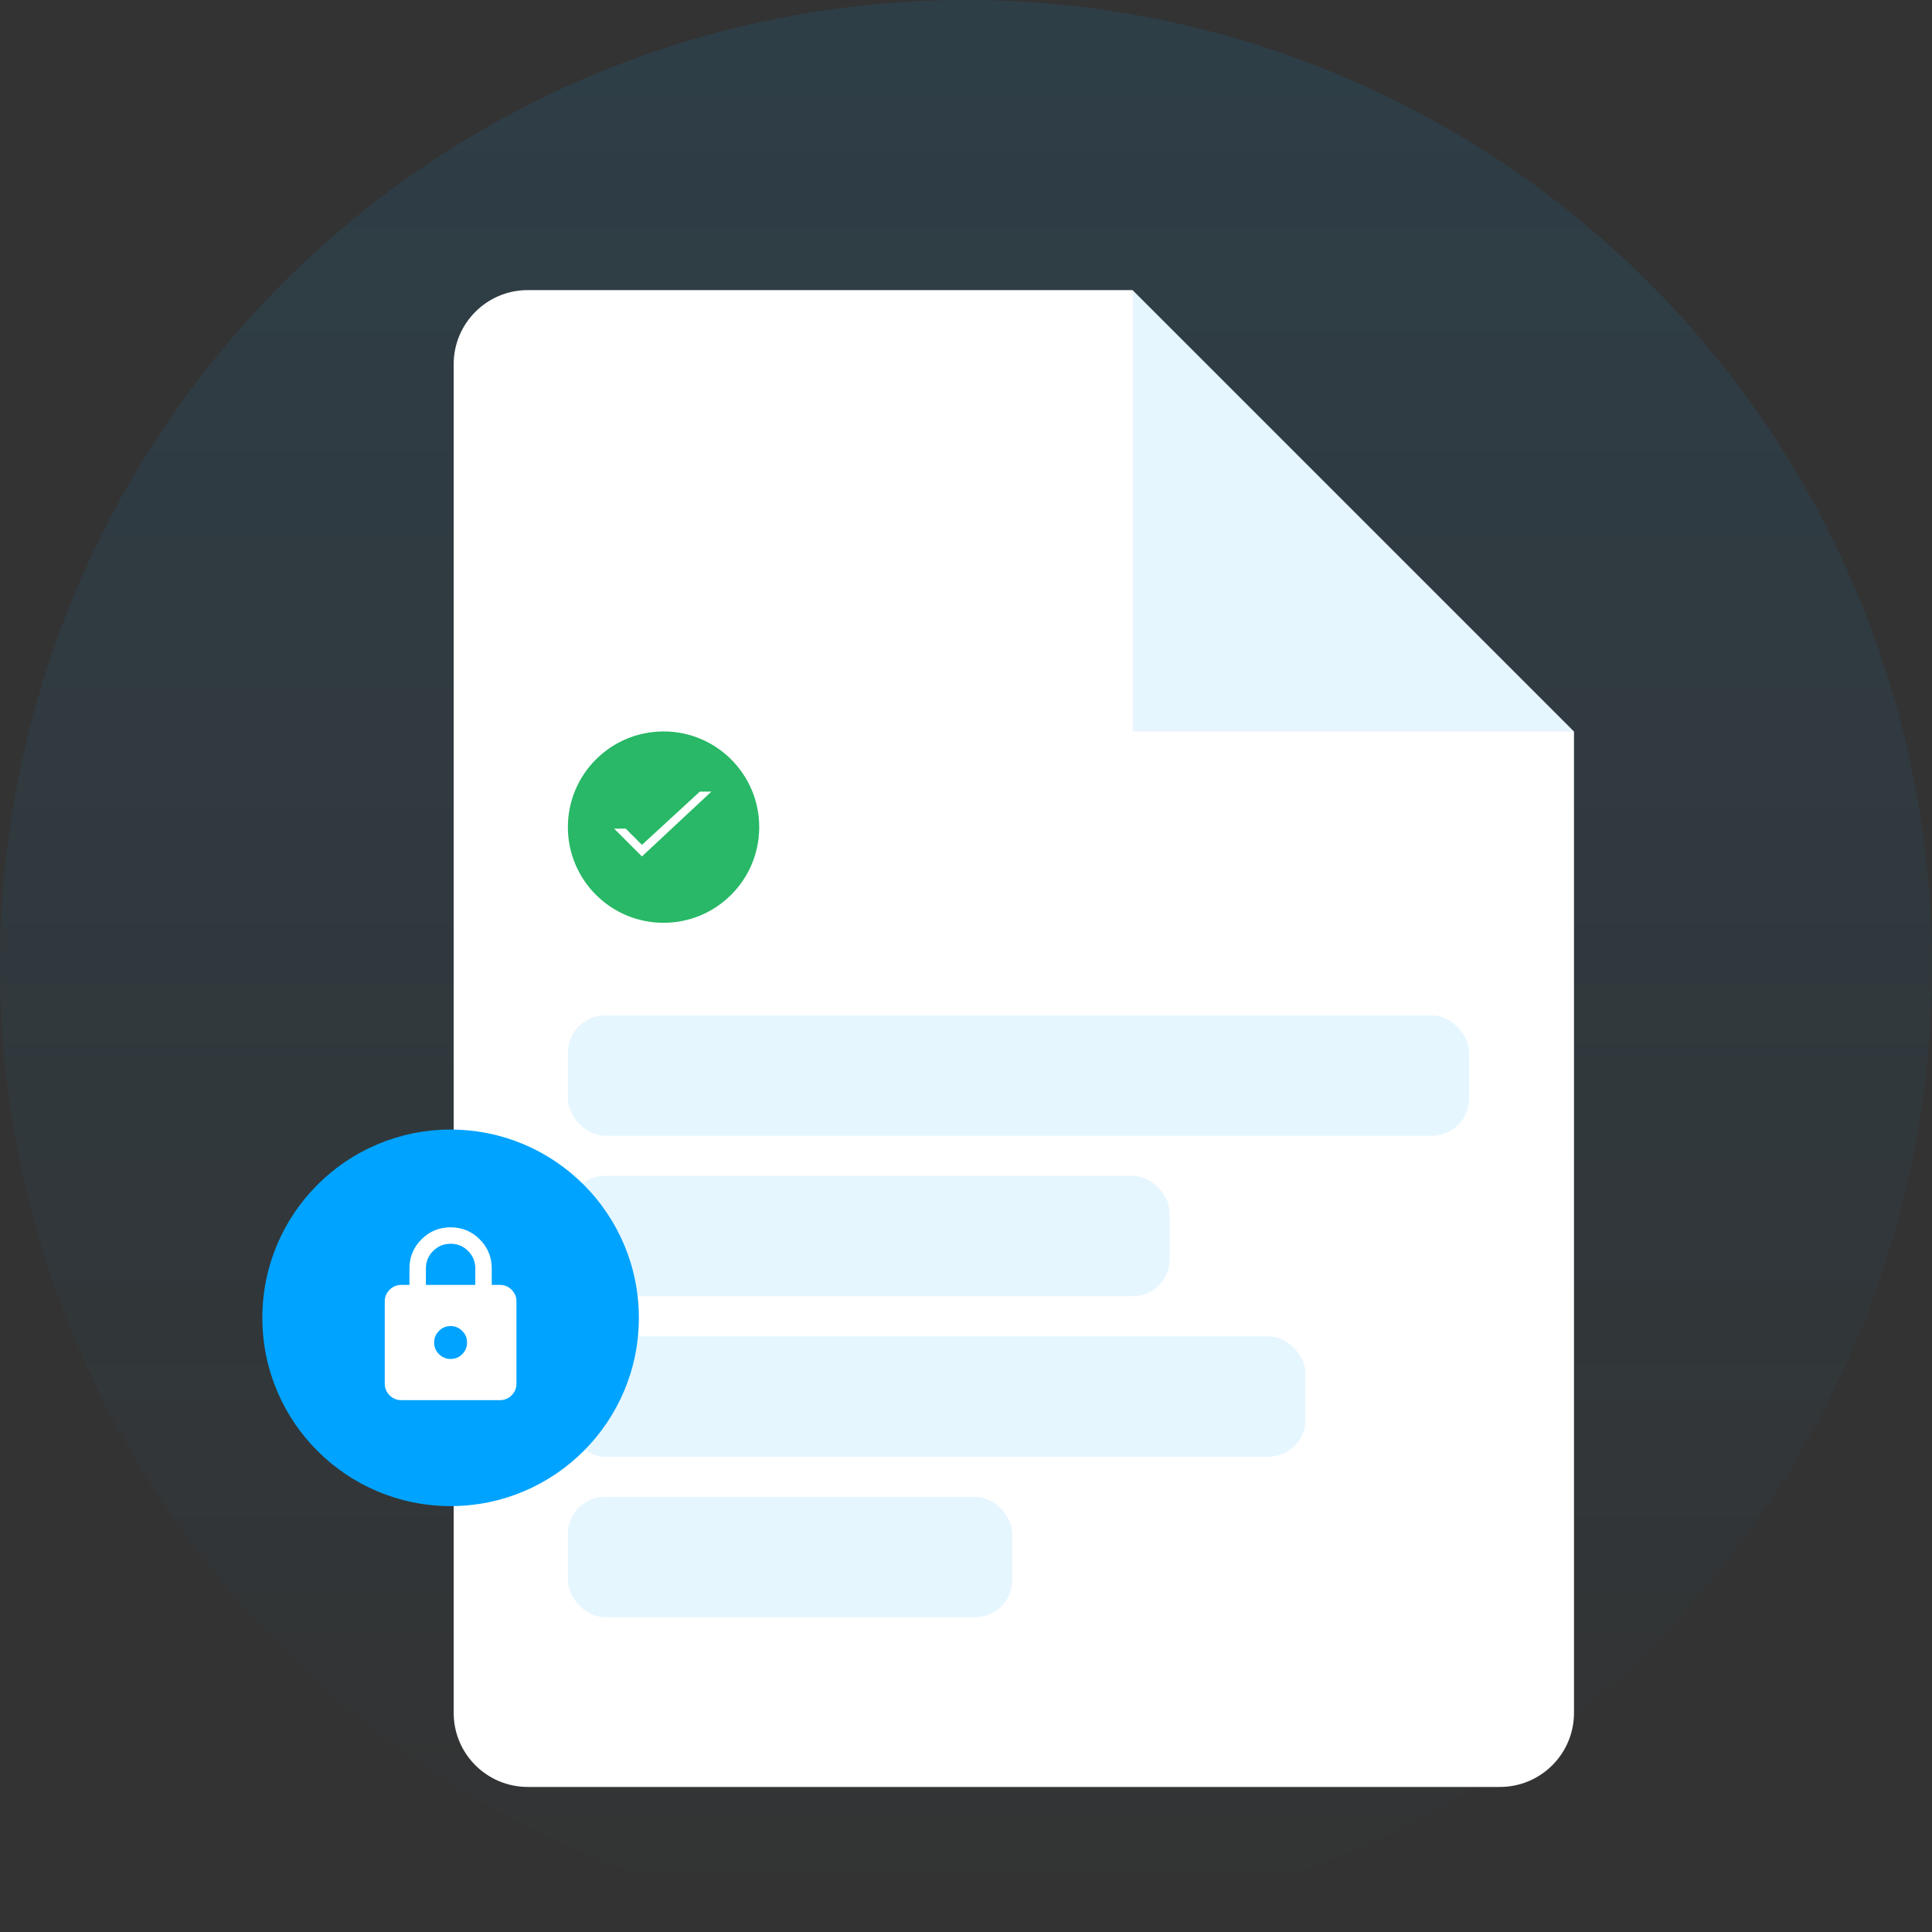
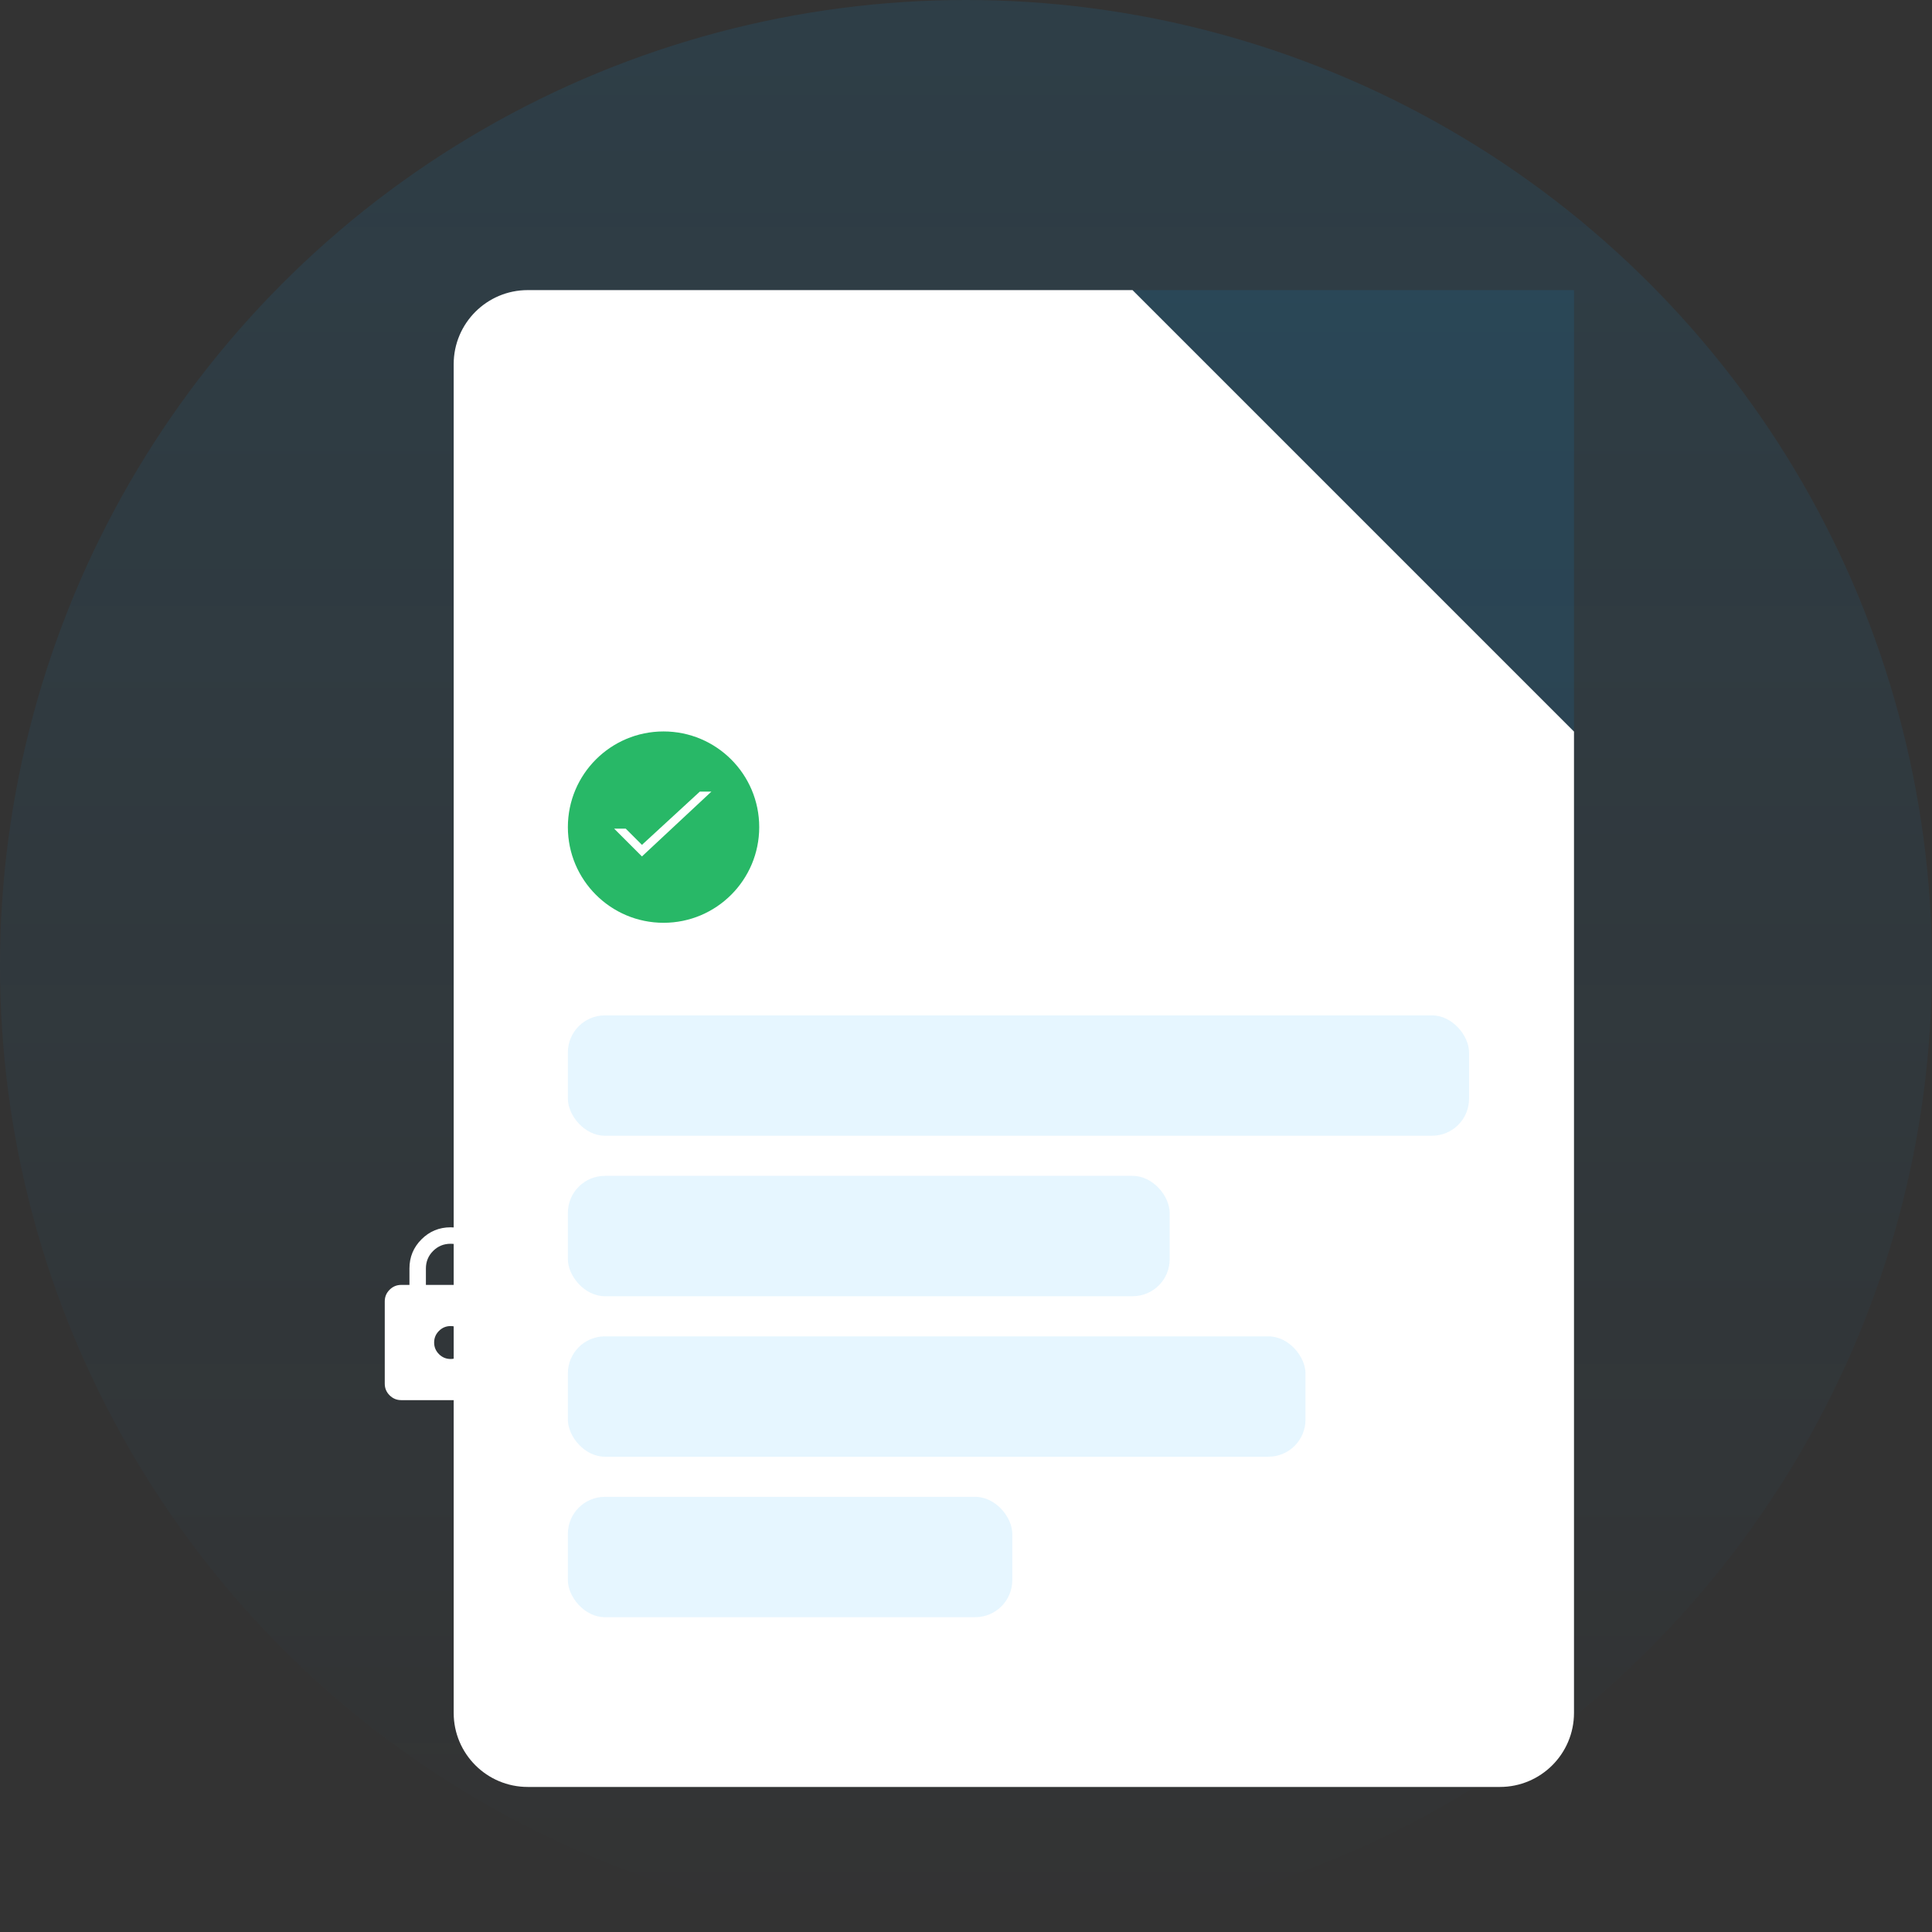
<svg xmlns="http://www.w3.org/2000/svg" width="626" height="626" viewBox="0 0 626 626" fill="none">
  <rect x="0" y="0" width="626" height="626" fill="#333333" stroke="none" />
  <circle cx="313" cy="313" r="313" fill="url(#paint0_linear_1867_32081)" fill-opacity="0.1" />
  <path fill-rule="evenodd" clip-rule="evenodd" d="M366.959 94H171C157.745 94 147 104.745 147 118V555C147 568.255 157.745 579 171 579H486C499.255 579 510 568.255 510 555V237.041L366.959 94Z" fill="white" />
-   <path d="M510 237L367 94V237H510Z" fill="#00A3FF" fill-opacity="0.1" />
+   <path d="M510 237L367 94H510Z" fill="#00A3FF" fill-opacity="0.1" />
  <circle cx="215" cy="268" r="31" fill="#28B867" />
  <path d="M208 277.5L230.5 256.5H226.75L208 273.75L202.75 268.5H199L208 277.5Z" fill="white" />
  <rect x="184" y="329" width="292" height="39" rx="12" fill="#00A3FF" fill-opacity="0.1" />
  <rect x="184" y="381" width="195" height="39" rx="12" fill="#00A3FF" fill-opacity="0.1" />
  <rect x="184" y="485" width="144" height="39" rx="12" fill="#00A3FF" fill-opacity="0.1" />
  <rect x="184" y="433" width="239" height="39" rx="12" fill="#00A3FF" fill-opacity="0.1" />
-   <circle cx="146" cy="427" r="61" fill="#00A3FF" />
  <path d="M130.001 453.667C128.535 453.667 127.279 453.144 126.235 452.1C125.19 451.056 124.668 449.8 124.668 448.333V421.667C124.668 420.2 125.19 418.944 126.235 417.9C127.279 416.856 128.535 416.333 130.001 416.333H132.668V411C132.668 407.311 133.968 404.167 136.568 401.567C139.168 398.967 142.312 397.667 146.001 397.667C149.69 397.667 152.835 398.967 155.435 401.567C158.035 404.167 159.335 407.311 159.335 411V416.333H162.001C163.468 416.333 164.724 416.856 165.768 417.9C166.812 418.944 167.335 420.2 167.335 421.667V448.333C167.335 449.8 166.812 451.056 165.768 452.1C164.724 453.144 163.468 453.667 162.001 453.667H130.001ZM146.001 440.333C147.468 440.333 148.724 439.811 149.768 438.767C150.812 437.722 151.335 436.467 151.335 435C151.335 433.533 150.812 432.278 149.768 431.233C148.724 430.189 147.468 429.667 146.001 429.667C144.535 429.667 143.279 430.189 142.235 431.233C141.19 432.278 140.668 433.533 140.668 435C140.668 436.467 141.19 437.722 142.235 438.767C143.279 439.811 144.535 440.333 146.001 440.333ZM138.001 416.333H154.001V411C154.001 408.778 153.224 406.889 151.668 405.333C150.112 403.778 148.224 403 146.001 403C143.779 403 141.89 403.778 140.335 405.333C138.779 406.889 138.001 408.778 138.001 411V416.333Z" fill="white" />
  <defs>
    <linearGradient id="paint0_linear_1867_32081" x1="313" y1="0" x2="313" y2="626" gradientUnits="userSpaceOnUse">
      <stop stop-color="#00A3FF" />
      <stop offset="1" stop-color="#00A3FF" stop-opacity="0" />
    </linearGradient>
  </defs>
</svg>